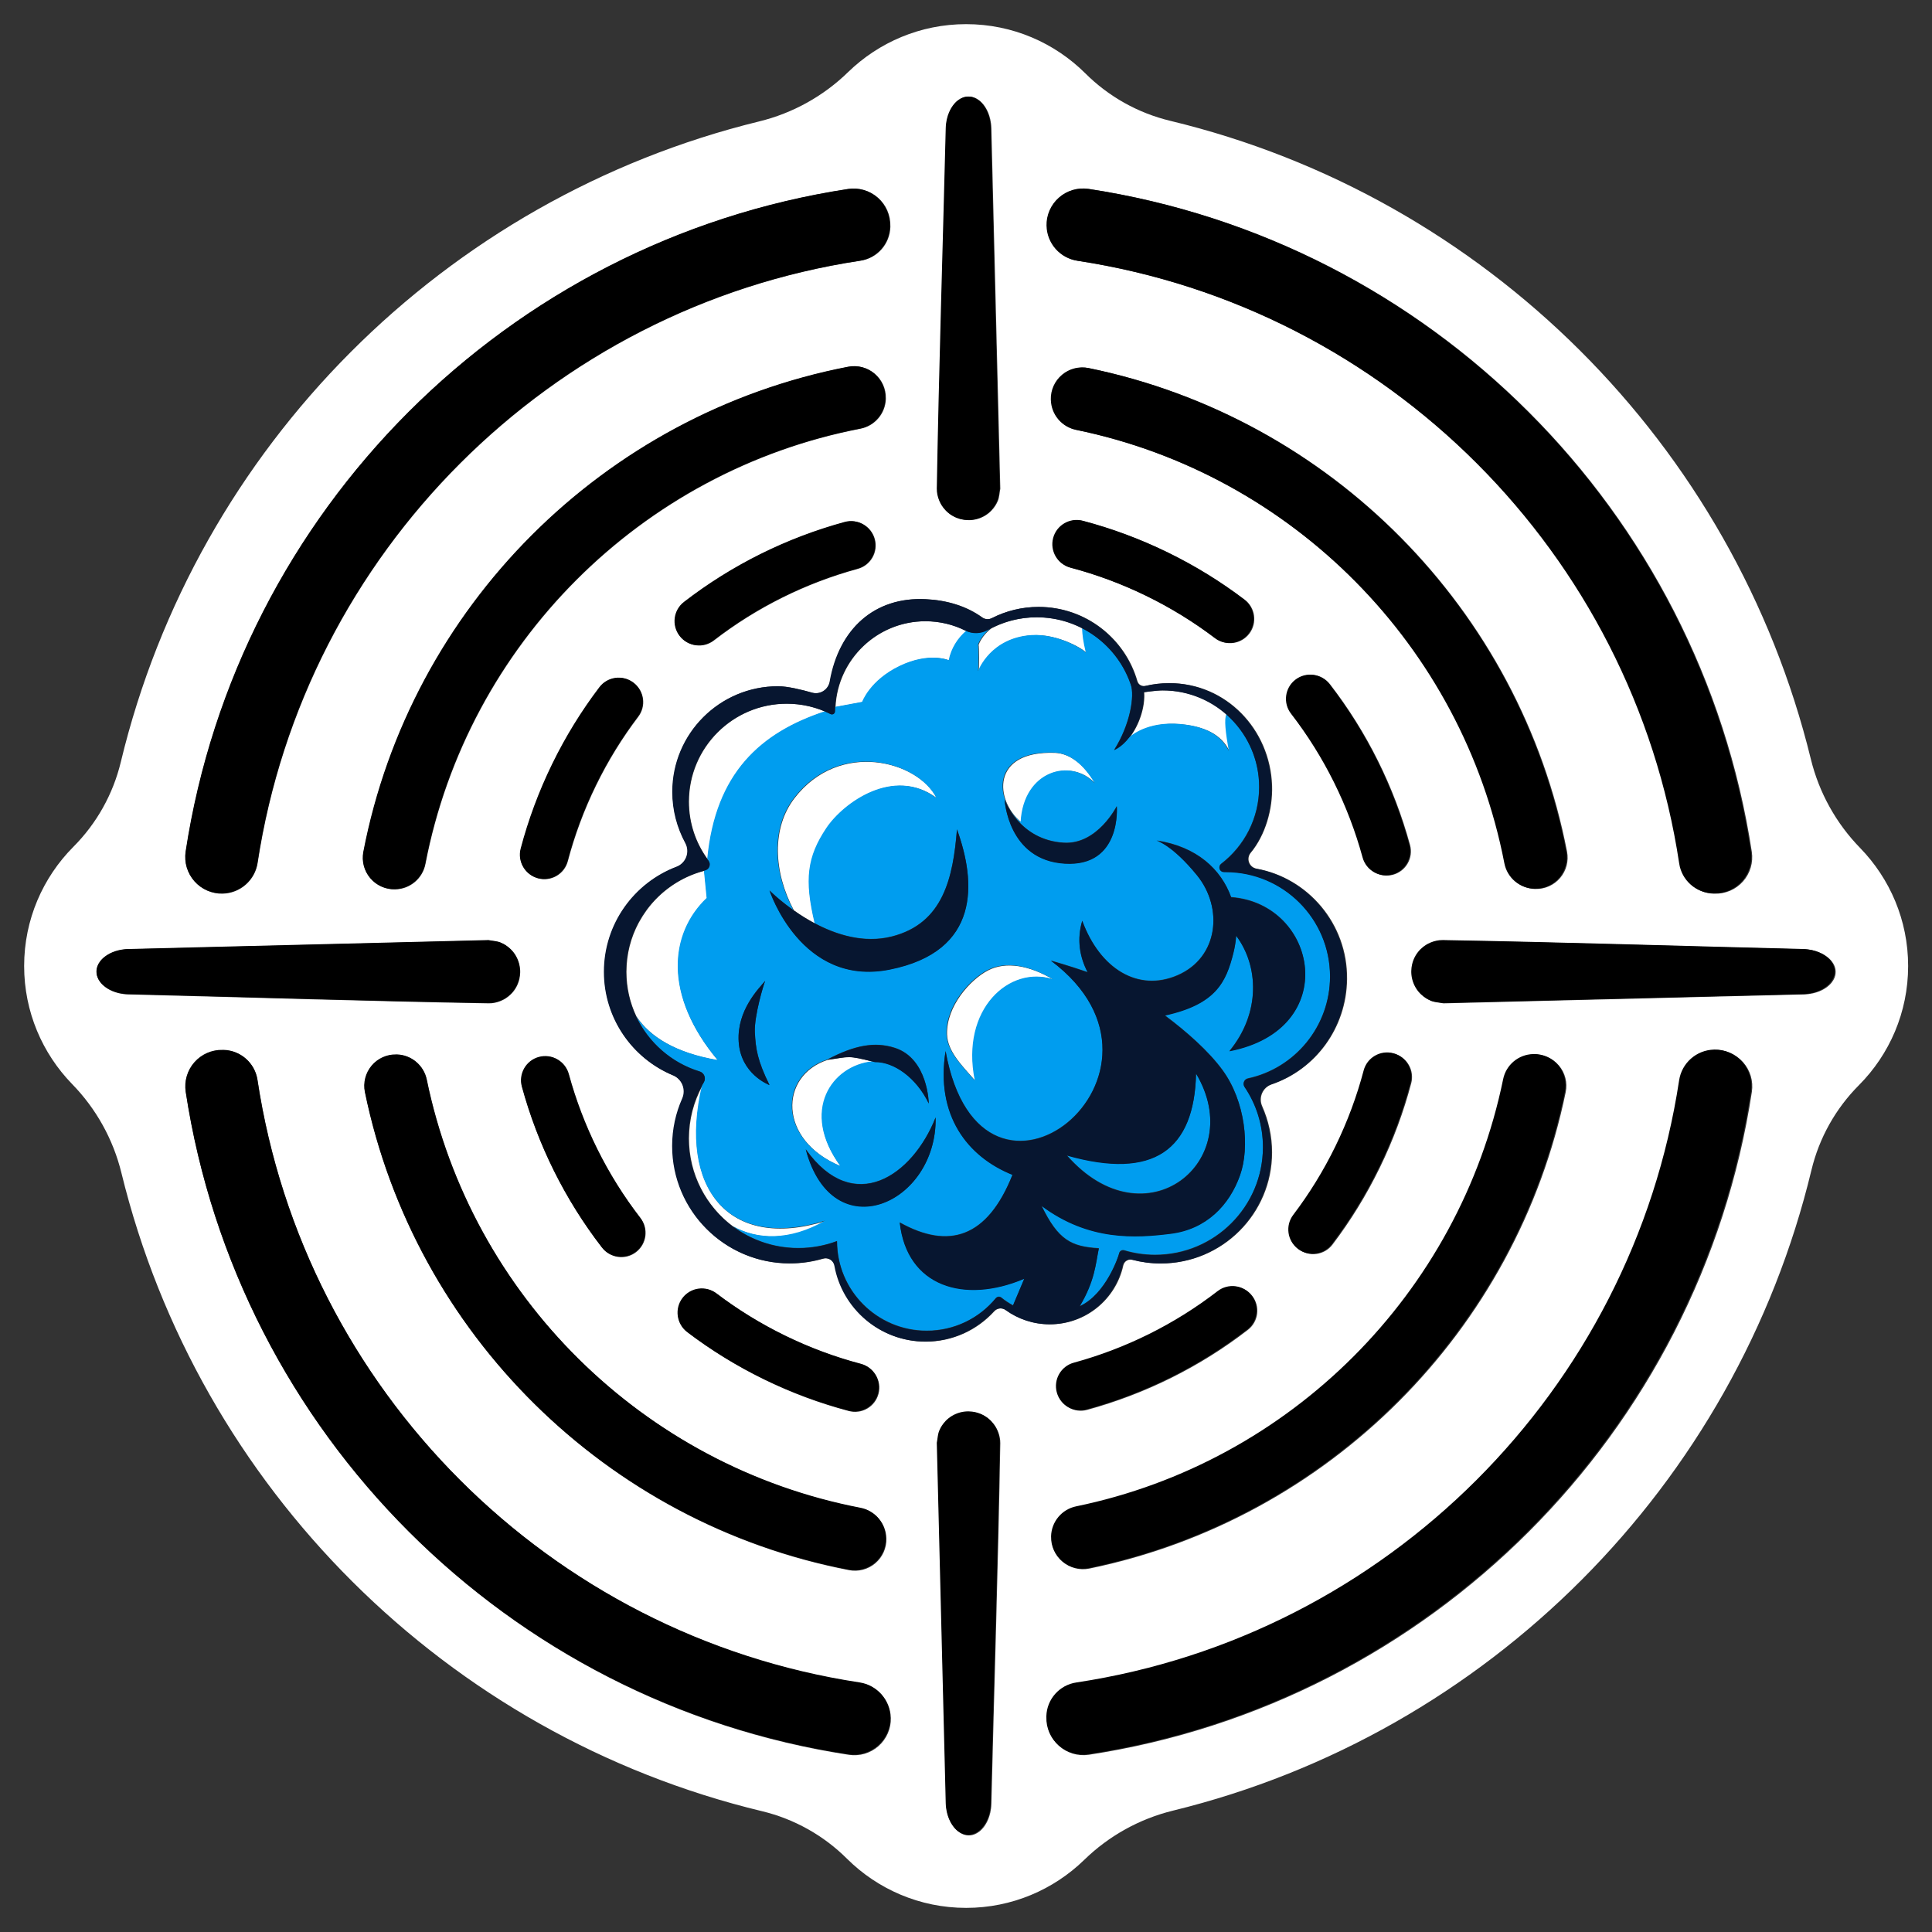
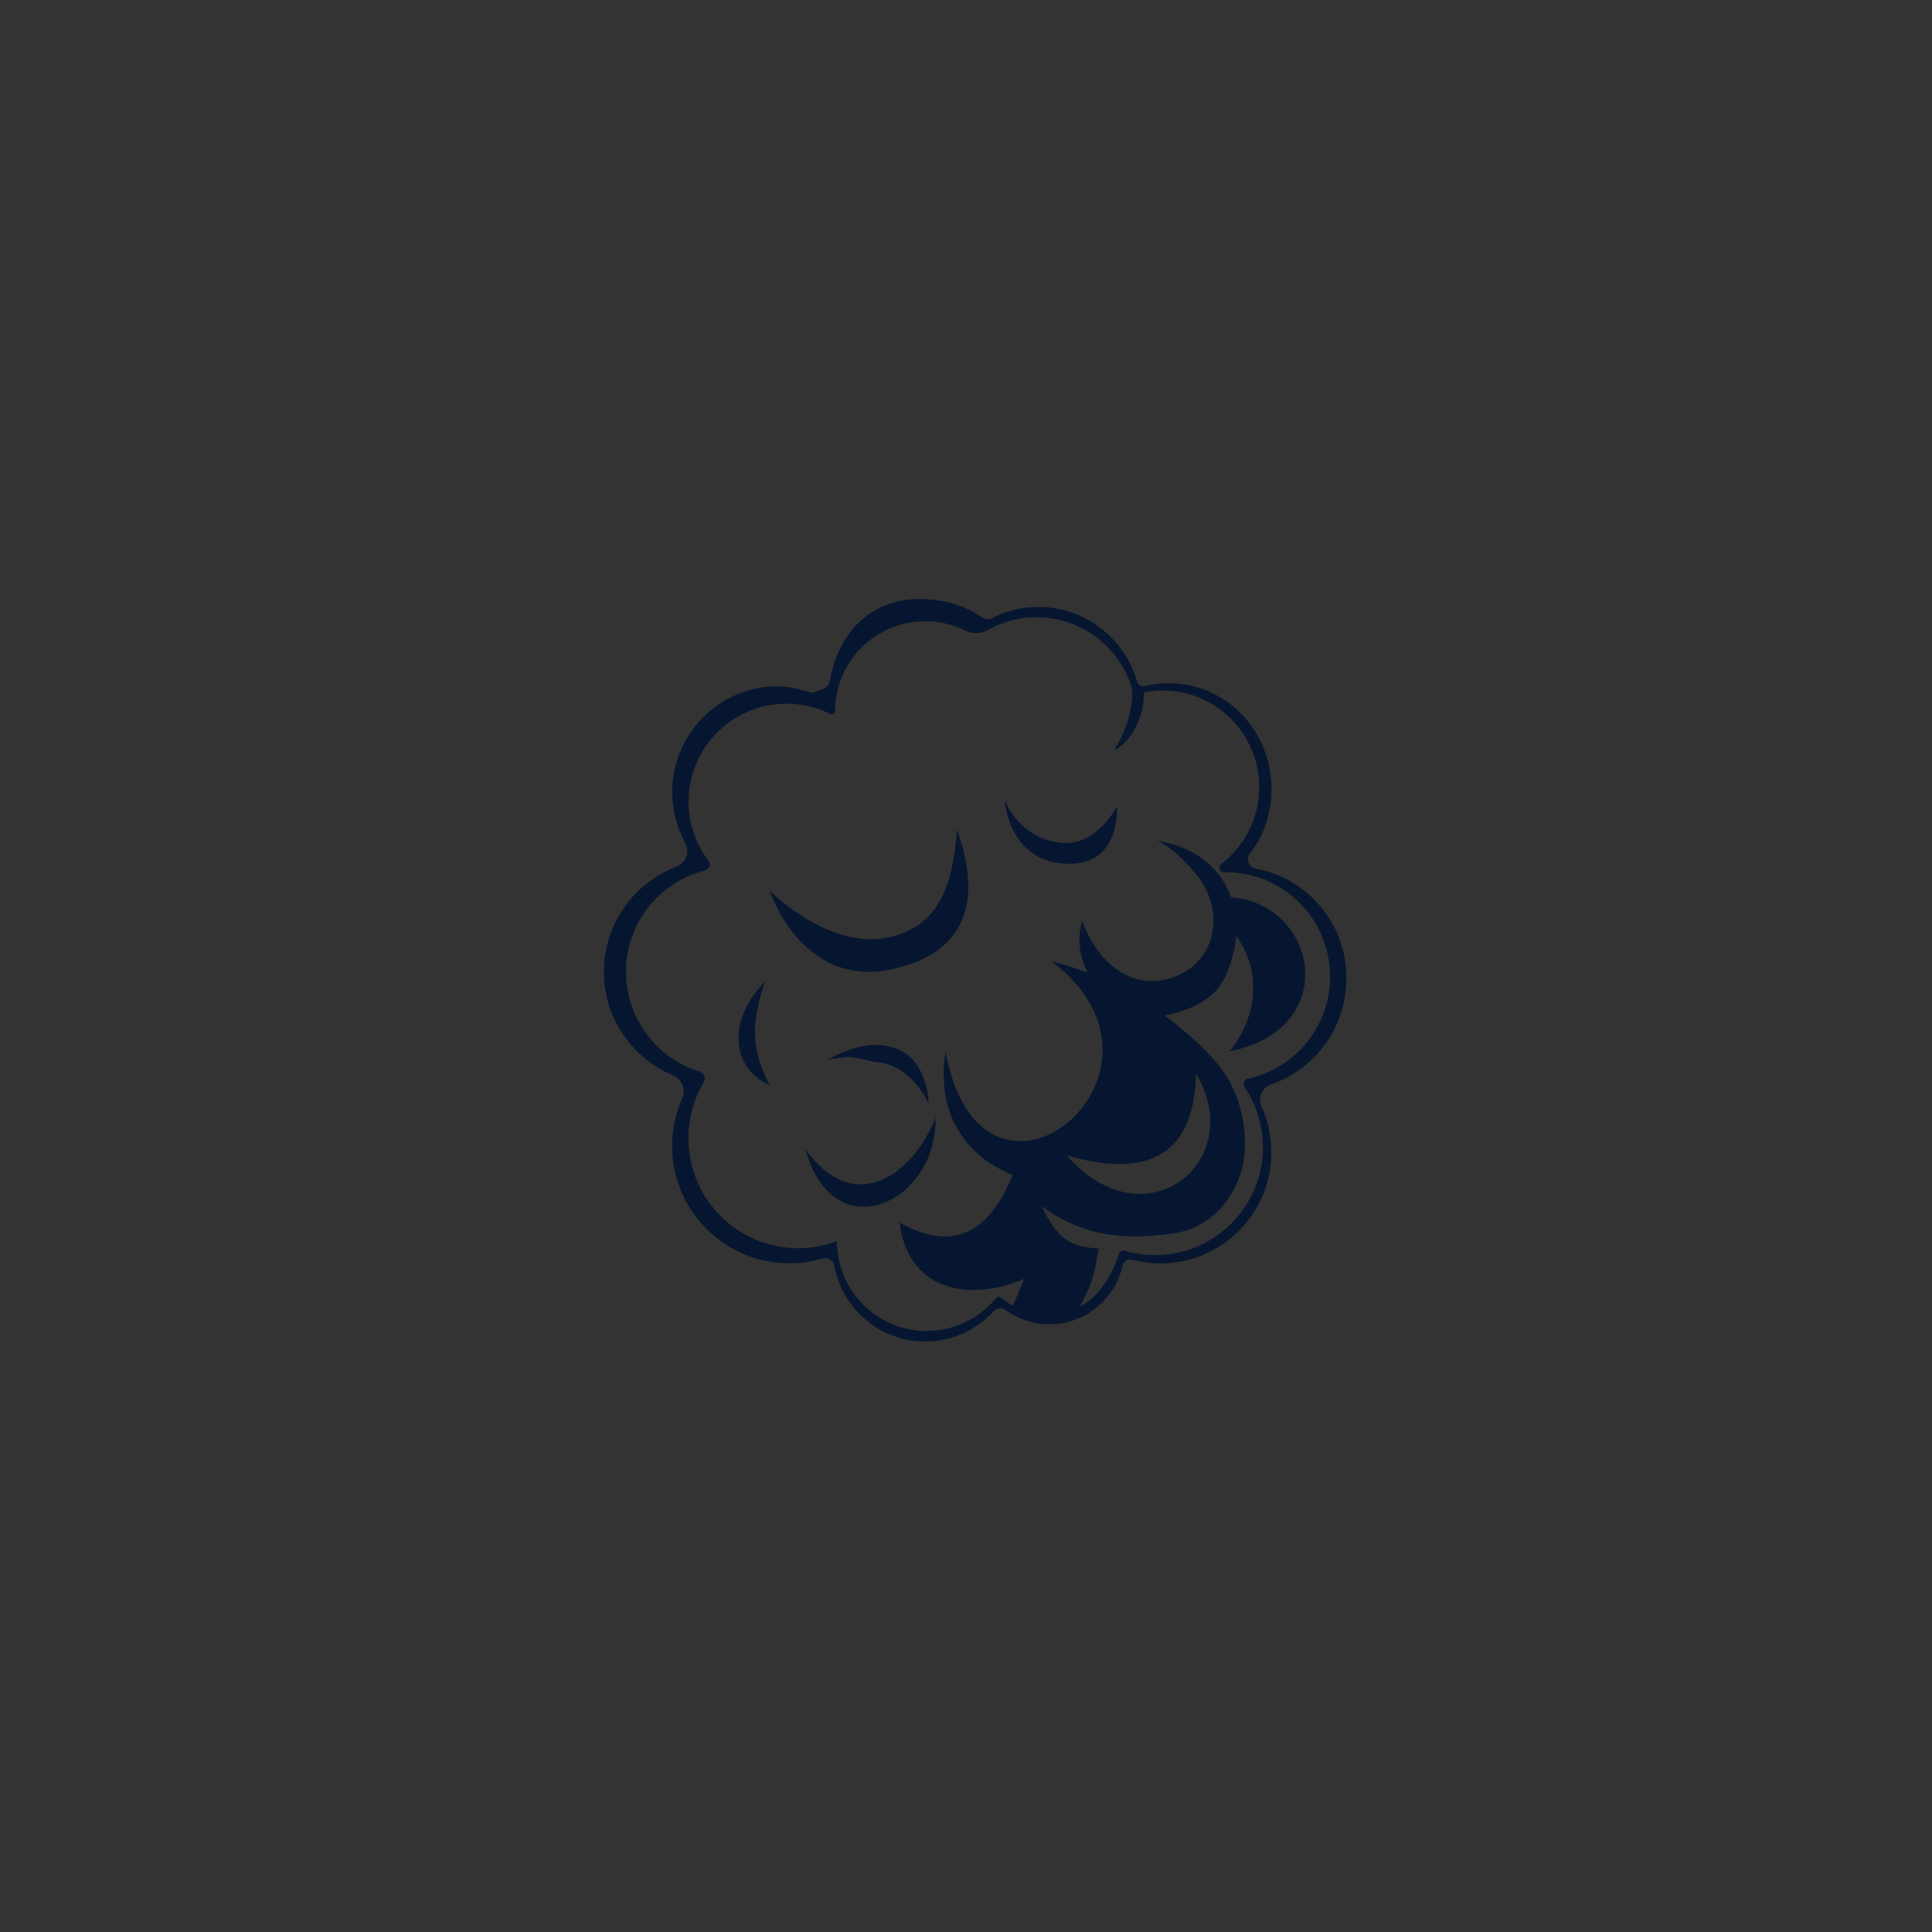
<svg xmlns="http://www.w3.org/2000/svg" width="100%" height="100%" viewBox="0 0 1000 1000" version="1.1" xml:space="preserve" style="fill-rule:evenodd;clip-rule:evenodd;stroke-linejoin:round;stroke-miterlimit:2;">
  <rect x="0" y="0" width="1000" height="1000" fill="#333333" stroke="none" />
  <g transform="matrix(0.949,0,0,0.972,31.405,1.401)">
-     <path d="M33.132,623.144C28.655,605.292 19.357,588.939 6.204,575.788C-9.949,559.535 -19.924,537.38 -19.924,512.969C-19.924,488.235 -9.684,465.817 6.881,449.54C19.614,437.082 28.582,421.439 32.801,404.329C74.16,236.507 209.31,104.188 380.991,63.213C399.278,58.843 416.031,49.765 429.502,36.926C446.151,21.157 468.846,11.419 493.852,11.419C519.189,11.419 542.153,21.416 558.828,37.586C571.589,50.016 587.614,58.771 605.14,62.89C777.054,103.265 912.598,235.198 954.572,402.794C959.049,420.646 968.348,437 981.5,450.151C997.653,466.403 1007.63,488.558 1007.63,512.969C1007.63,537.703 997.388,560.121 980.823,576.399C968.091,588.857 959.122,604.5 954.903,621.609C913.544,789.432 778.394,921.75 606.713,962.726C588.426,967.096 571.674,976.173 558.202,989.012C541.553,1004.78 518.858,1014.52 493.852,1014.52C468.515,1014.52 445.551,1004.52 428.876,988.352C416.115,975.922 400.09,967.167 382.564,963.048C210.65,922.674 75.106,790.74 33.132,623.144ZM182.456,472.184C182.506,472.183 182.556,472.182 182.606,472.165C190.66,471.97 197.483,466.315 198.986,458.589C222.077,341.704 316.481,249.485 436.185,226.868C444.111,225.392 449.905,218.714 450.093,210.84C450.094,210.791 450.095,210.742 450.076,210.692C450.196,205.647 447.972,200.819 444.025,197.559C440.078,194.299 434.833,192.958 429.755,193.909C296.238,219.098 190.934,321.965 165.213,452.338C164.241,457.303 165.623,462.431 168.973,466.286C172.322,470.142 177.279,472.31 182.456,472.184ZM276.631,457.149C280.322,443.508 285.424,430.019 291.998,416.861C298.572,403.703 306.319,391.473 315.059,380.236C319.468,374.567 318.333,366.47 312.525,362.166C306.718,357.862 298.424,358.97 294.015,364.639C284.252,377.193 275.595,390.854 268.25,405.554C260.906,420.254 255.208,435.324 251.085,450.563C249.224,457.445 253.435,464.508 260.485,466.325C267.534,468.143 274.769,464.031 276.631,457.149ZM495.325,50C494.534,50 490.431,50 486.82,54.925C486.228,55.732 483.209,59.85 483.033,66.765C481.406,130.784 479.288,194.792 478.151,258.821C478.112,261.031 478.636,263.278 479.506,265.318C479.904,266.251 482.196,271.625 488.657,274.251C489.642,274.651 495.325,276.961 501.994,274.251C508.454,271.625 510.746,266.251 511.144,265.318C512.014,263.278 512.048,260.987 512.499,258.821L507.617,66.753C507.408,59.803 504.422,55.731 503.831,54.925C500.22,50 496.116,50 495.325,50ZM450.366,817.854C450.365,817.805 450.364,817.757 450.347,817.708C450.147,809.846 444.354,803.185 436.439,801.717C317.874,779.406 224.08,688.831 199.753,573.605C198.16,565.962 191.363,560.41 183.375,560.228C183.325,560.226 183.275,560.225 183.224,560.244C178.018,560.125 173.041,562.328 169.702,566.228C166.363,570.129 165.026,575.302 166.071,580.281C193.169,708.802 297.791,809.833 430.036,834.686C435.122,835.635 440.375,834.286 444.324,831.016C448.274,827.747 450.495,822.908 450.366,817.854ZM88.431,474.462L88.432,474.444C98.014,474.212 106.038,467.288 107.451,458.033C133.209,292.969 267.061,162.399 436.2,137.416C445.397,136.087 452.287,128.503 452.54,119.431C452.544,119.27 452.549,119.109 452.53,118.947C452.69,113.206 450.237,107.691 445.832,103.885C441.426,100.079 435.52,98.372 429.702,99.225C243.731,126.941 96.61,270.597 68.249,452.156C67.378,457.833 69.123,463.597 73.016,467.899C76.909,472.202 82.552,474.604 88.431,474.462ZM436.671,725.021C422.698,721.418 408.88,716.438 395.401,710.02C381.922,703.602 369.394,696.039 357.883,687.508C352.076,683.204 343.782,684.312 339.373,689.981C334.964,695.65 336.099,703.747 341.906,708.051C354.766,717.582 368.76,726.033 383.819,733.203C398.877,740.372 414.314,745.934 429.925,749.959C436.974,751.776 444.209,747.665 446.071,740.783C447.933,733.901 443.721,726.838 436.671,725.021ZM803.68,560.043C803.63,560.044 803.58,560.046 803.53,560.062C795.555,560.255 788.776,565.804 787.19,573.436C763.162,687.517 671.059,777.469 554.215,800.97C546.386,802.524 540.699,809.158 540.511,816.956C540.51,817.005 540.509,817.054 540.527,817.103C540.405,822.185 542.662,827.044 546.657,830.304C550.653,833.564 555.953,834.869 561.054,833.85C691.378,807.672 794.112,707.338 820.881,580.095C821.924,575.106 820.581,569.925 817.233,566.021C813.884,562.117 808.895,559.917 803.68,560.043ZM671.431,378.716C689.545,401.604 702.76,427.698 710.489,455.323C712.41,462.189 719.68,466.241 726.714,464.366C733.747,462.49 737.898,455.393 735.977,448.527C727.342,417.666 712.576,388.517 692.34,362.947C687.882,357.314 679.579,356.274 673.809,360.626C668.039,364.977 666.973,373.083 671.431,378.716ZM452.793,913.323C452.793,913.322 452.793,913.322 452.775,913.321C452.537,903.965 445.441,896.131 435.958,894.754C266.803,869.647 132.989,738.939 107.408,573.768C106.048,564.789 98.277,558.061 88.983,557.815C88.818,557.81 88.653,557.806 88.488,557.824C82.607,557.668 76.958,560.062 73.059,564.363C69.16,568.663 67.412,574.428 68.285,580.107C96.664,761.715 243.89,905.381 429.949,933.025C435.764,933.873 441.666,932.169 446.073,928.369C450.479,924.569 452.939,919.061 452.793,913.323ZM631.378,686.322C607.932,704.005 581.202,716.905 552.903,724.451C545.87,726.326 541.719,733.423 543.64,740.289C545.561,747.156 552.832,751.208 559.865,749.332C591.479,740.903 621.338,726.488 647.531,706.733C653.301,702.382 654.367,694.276 649.909,688.643C645.451,683.011 637.148,681.971 631.378,686.322ZM316.273,647.222C298.159,624.334 284.945,598.24 277.215,570.615C275.294,563.749 268.024,559.697 260.99,561.573C253.957,563.448 249.806,570.545 251.727,577.411C260.362,608.272 275.129,637.422 295.364,662.991C299.822,668.624 308.125,669.664 313.895,665.312C319.665,660.961 320.731,652.855 316.273,647.222ZM538.015,118.89C538.015,118.891 538.015,118.892 538.033,118.892C538.271,128.245 545.362,136.078 554.842,137.458C723.951,162.624 857.708,293.339 883.252,458.496C884.611,467.477 892.382,474.207 901.678,474.453C901.843,474.457 902.008,474.462 902.174,474.444C908.053,474.599 913.702,472.206 917.6,467.906C921.499,463.607 923.248,457.843 922.376,452.165C894.037,270.573 746.875,126.899 560.867,99.19C555.051,98.338 549.146,100.041 544.738,103.842C540.33,107.642 537.869,113.151 538.015,118.89ZM968.107,516.096C968.107,515.323 968.107,511.317 963.062,507.793C962.236,507.215 958.017,504.268 950.933,504.096C885.354,502.507 819.785,500.441 754.196,499.33C751.932,499.292 749.63,499.804 747.54,500.653C746.584,501.042 741.079,503.279 738.389,509.586C737.979,510.548 735.613,516.096 738.389,522.605C741.079,528.912 746.584,531.15 747.54,531.538C749.63,532.388 751.977,532.421 754.196,532.861L950.946,528.095C958.065,527.891 962.236,524.976 963.062,524.399C968.107,520.874 968.107,516.868 968.107,516.096ZM540.367,211.413C540.368,211.462 540.369,211.512 540.386,211.56C540.584,219.345 546.268,225.963 554.086,227.511C672.112,251.211 764.921,342.696 787.849,458.384C789.361,466.12 796.201,471.776 804.266,471.96C804.316,471.962 804.366,471.963 804.417,471.944C809.586,472.062 814.532,469.891 817.871,466.038C821.211,462.185 822.586,457.064 821.611,452.107C796.075,323.07 692.552,221.024 560.908,194.622C555.797,193.604 550.49,194.915 546.491,198.184C542.492,201.453 540.237,206.323 540.367,211.413ZM551.033,300.917C565.007,304.52 578.824,309.501 592.303,315.918C605.782,322.336 618.309,329.899 629.821,338.43C635.628,342.734 643.922,341.626 648.331,335.957C652.74,330.288 651.604,322.191 645.797,317.887C632.937,308.356 618.944,299.905 603.886,292.736C588.827,285.566 573.39,280.004 557.78,275.98C550.73,274.162 543.495,278.274 541.633,285.155C539.771,292.037 543.983,299.1 551.033,300.917ZM19.597,516.094C19.597,516.866 19.597,520.872 24.642,524.397C25.469,524.974 29.687,527.922 36.771,528.093C102.35,529.682 167.919,531.749 233.508,532.859C235.772,532.897 238.074,532.386 240.164,531.536C241.12,531.148 246.625,528.91 249.315,522.603C249.725,521.642 252.091,516.094 249.315,509.584C246.625,503.277 241.12,501.04 240.164,500.651C238.074,499.802 235.727,499.769 233.508,499.328L36.758,504.094C29.639,504.299 25.468,507.214 24.642,507.791C19.597,511.315 19.597,515.321 19.597,516.094ZM711.073,568.789C707.382,582.43 702.281,595.919 695.707,609.077C689.132,622.236 681.385,634.465 672.645,645.703C668.236,651.372 669.372,659.468 675.179,663.772C680.986,668.076 689.28,666.968 693.689,661.299C703.453,648.745 712.11,635.084 719.454,620.384C726.798,605.684 732.496,590.615 736.619,575.375C738.481,568.494 734.269,561.431 727.219,559.613C720.17,557.796 712.935,561.907 711.073,568.789ZM495.323,975.938C496.114,975.938 500.218,975.938 503.829,971.014C504.42,970.207 507.44,966.089 507.615,959.173C509.243,895.155 511.36,831.146 512.497,767.117C512.536,764.908 512.012,762.661 511.142,760.62C510.744,759.687 508.452,754.313 501.992,751.687C501.007,751.287 495.323,748.977 488.655,751.687C482.194,754.313 479.902,759.687 479.504,760.62C478.634,762.661 478.6,764.952 478.149,767.117L483.031,959.185C483.241,966.135 486.227,970.207 486.818,971.014C490.428,975.938 494.532,975.938 495.323,975.938ZM356.326,339.616C379.772,321.933 406.502,309.033 434.801,301.488C441.834,299.612 445.985,292.515 444.064,285.649C442.143,278.783 434.873,274.731 427.839,276.606C396.226,285.036 366.366,299.451 340.173,319.205C334.403,323.556 333.337,331.662 337.795,337.295C342.253,342.928 350.556,343.968 356.326,339.616ZM339.26,583.589C335.741,591.326 333.784,599.888 333.784,608.893C333.784,643.369 362.456,671.359 397.773,671.359C404.067,671.359 410.15,670.47 415.902,668.83C417.285,668.417 418.784,668.604 420.015,669.345C421.246,670.085 422.092,671.308 422.335,672.7C426.61,695.61 447.177,713.003 471.873,713.003C486.648,713.003 499.945,706.777 509.186,696.891C510.878,695.048 513.732,694.774 515.759,696.261C522.481,700.99 530.73,703.778 539.641,703.778C559.181,703.778 575.539,690.374 579.569,672.476C579.802,671.386 580.486,670.438 581.46,669.857C582.433,669.276 583.608,669.113 584.709,669.407C589.65,670.68 594.838,671.359 600.187,671.359C633.603,671.359 660.732,644.875 660.732,612.254C660.732,603.497 658.777,595.182 655.359,587.664C654.331,585.449 654.312,582.913 655.308,580.684C656.304,578.456 658.222,576.744 660.585,575.975C684.449,568.046 701.318,545.968 701.636,520.005C702,490.279 680.073,466.012 652.297,461.127C650.425,460.809 648.867,459.543 648.207,457.804C647.547,456.064 647.884,454.114 649.091,452.682C657.063,443.326 661.163,429.486 660.732,416.95C659.698,386.819 635.659,362.326 604.776,362.326C600.296,362.326 595.938,362.841 591.76,363.809C589.805,364.28 587.821,363.148 587.283,361.254C580.563,338.444 559.014,321.737 533.498,321.737C524.34,321.737 515.692,323.889 508.055,327.698C506.323,328.588 504.223,328.431 502.649,327.296C493.984,321.208 483.341,318.162 471.873,317.621C444.007,316.306 424.665,333.432 419.639,361.479C419.27,363.543 418.036,365.364 416.234,366.503C414.432,367.642 412.225,367.996 410.144,367.48C404.262,365.835 396.571,364.009 391.415,364.009C359.608,364.009 333.784,389.217 333.784,420.268C333.784,430.128 336.389,439.4 340.872,447.51C342.148,449.782 342.351,452.482 341.429,454.911C340.506,457.34 338.55,459.259 336.065,460.17C312.962,468.743 296.525,490.572 296.525,516.118C296.525,540.945 312.05,562.261 334.166,571.228C336.54,572.185 338.418,574.036 339.377,576.362C340.335,578.688 340.294,581.293 339.26,583.589ZM559.482,346.281C558.535,344.623 544.181,335.882 529.641,336.873C507.758,338.365 500.998,355.078 500.655,356.085C500.998,355.078 500.949,342.573 500.655,341.992C500.862,341.383 502.484,337.028 507.654,333.131C515.105,329.372 523.56,327.252 532.518,327.252C541.478,327.252 549.943,329.37 557.406,333.123C557.673,337.333 557.83,339.353 559.482,346.281ZM559.482,346.281C559.527,346.358 559.542,346.42 559.526,346.465L559.482,346.281ZM494.141,334.596C489.474,338.555 486.003,343.786 484.636,350.251C484.636,350.251 474.019,345.681 457.805,353.299C441.591,360.918 437.397,372.447 437.397,372.447L422.623,375.116L422.622,375.01C423.909,349.609 445.443,329.371 471.78,329.371C479.651,329.371 487.093,331.178 493.694,334.391C493.842,334.462 493.991,334.531 494.141,334.596ZM494.141,334.596C497.903,336.237 502.25,336.053 505.861,334.078C502.254,336.061 497.903,336.237 494.141,334.596ZM315.317,489.872C316.679,487.473 318.183,485.162 319.805,482.969C327.387,473.006 338.301,465.598 350.931,462.324L351.081,462.311L352.561,476.901C332.148,495.849 328.944,528.712 358.497,563.197C335.368,559.337 321.403,550.636 314.055,539.877C310.552,532.664 308.592,524.601 308.592,516.095C308.592,506.615 311.026,497.686 315.317,489.872ZM349.962,576.881C336.984,631.137 364.227,664.786 417.112,648.81C397.853,659.588 380.095,659.003 366.668,651.619C352.113,640.941 342.691,623.945 342.691,604.819C342.691,594.704 345.326,585.185 349.962,576.881ZM633.278,458.651C645.877,449.216 654.028,434.388 654.028,417.705C654.028,434.388 645.889,449.231 633.278,458.651ZM636.142,379.056C634.896,381.776 635.696,388.52 637.473,398.478C634.587,392.949 629.165,386.664 614.063,384.573C595.111,381.949 585.132,389.513 582.896,391.483C588.284,384.786 591.587,374.964 590.983,367.147C590.983,367.147 597.731,366.173 601.24,366.173C614.616,366.173 626.836,371.04 636.142,379.056ZM417.06,377.461C381.926,388.766 357.326,410.35 352.886,456.089C346.472,447.491 342.691,436.906 342.691,425.466C342.691,396.675 366.635,373.301 396.128,373.301C403.555,373.301 410.63,374.783 417.06,377.461ZM418.373,562.96C430.404,561.377 428.905,560.4 443.117,563.901C420.83,566.047 403.451,590.241 425.471,619.64C390.938,605.572 392.056,571.223 418.373,562.96ZM541.489,520.195C517.967,512.665 490.948,535.858 498.887,574.125C491.765,566.12 483.718,558.598 483.446,549.363C483.004,534.414 496.149,520.173 505.823,515.312C515.497,510.45 528.239,512.555 541.489,520.195ZM411.473,490.311C407.171,488.084 403.267,485.651 399.902,483.327C388.655,462.725 387.768,439.403 400.277,423.568C424.906,392.39 467.702,403.851 477.881,423.568C454.47,406.62 427.01,426.31 417.918,439.558C407.315,455.009 405.804,467.095 411.473,490.311ZM564.338,415.817C551.432,402.136 525.41,408.837 523.892,436.43C509.597,424.857 507.147,398.286 542.256,399.462C550.625,399.742 558.375,405.827 564.338,415.817ZM902.229,557.656C902.228,557.656 902.228,557.656 902.228,557.674C892.644,557.906 884.619,564.831 883.208,574.088C857.468,739.238 723.523,869.872 554.282,894.798C545.081,896.123 538.186,903.71 537.934,912.786C537.929,912.947 537.925,913.108 537.944,913.27C537.784,919.009 540.236,924.523 544.64,928.328C549.043,932.134 554.947,933.841 560.763,932.992C746.846,905.339 894.069,761.613 922.411,579.958C923.281,574.281 921.536,568.519 917.643,564.217C913.75,559.915 908.107,557.513 902.229,557.656Z" style="fill:white;" />
-   </g>
+     </g>
  <g id="Target" transform="matrix(1.203,0,0,1.203,-220.628,-38.481)">
-     <path d="M353.304,414.533C349.223,414.634 345.314,412.883 342.673,409.769C340.032,406.655 338.942,402.513 339.709,398.502C359.989,293.198 443.021,210.111 548.299,189.765C552.303,188.997 556.439,190.08 559.551,192.713C562.663,195.346 564.417,199.246 564.322,203.321C564.337,203.361 564.336,203.401 564.335,203.44C564.187,209.8 559.619,215.194 553.369,216.387C458.983,234.654 384.545,309.142 366.339,403.552C365.153,409.792 359.773,414.36 353.423,414.517C353.384,414.531 353.344,414.532 353.304,414.533ZM635.516,203.904C635.414,199.792 637.192,195.858 640.345,193.218C643.498,190.577 647.683,189.518 651.712,190.341C755.513,211.666 837.141,294.091 857.276,398.316C858.045,402.32 856.961,406.456 854.327,409.568C851.694,412.681 847.794,414.434 843.718,414.339C843.679,414.354 843.639,414.353 843.6,414.352C837.24,414.203 831.847,409.635 830.655,403.386C812.576,309.943 739.397,236.048 646.333,216.906C640.169,215.656 635.687,210.31 635.531,204.022C635.518,203.983 635.517,203.943 635.516,203.904ZM843.138,485.498C847.249,485.396 851.183,487.173 853.824,490.327C856.464,493.48 857.523,497.665 856.7,501.694C835.593,604.471 754.588,685.512 651.828,706.656C647.805,707.48 643.627,706.426 640.476,703.793C637.325,701.16 635.546,697.234 635.643,693.13C635.628,693.09 635.629,693.05 635.63,693.011C635.778,686.713 640.262,681.354 646.435,680.098C738.566,661.117 811.189,588.461 830.135,496.316C831.386,490.151 836.731,485.669 843.019,485.513C843.059,485.5 843.098,485.499 843.138,485.498ZM564.551,693.737C564.652,697.818 562.901,701.727 559.787,704.368C556.673,707.009 552.531,708.098 548.52,707.332C444.245,687.258 361.752,605.653 340.385,501.845C339.561,497.822 340.615,493.644 343.248,490.494C345.881,487.343 349.806,485.564 353.91,485.66C353.95,485.645 353.99,485.646 354.029,485.647C360.328,485.794 365.687,490.278 366.943,496.452C386.125,589.522 460.081,662.681 553.569,680.702C559.81,681.888 564.378,687.268 564.535,693.618C564.549,693.658 564.55,693.697 564.551,693.737ZM279.166,416.372C274.53,416.488 270.081,414.547 267.011,411.072C263.942,407.596 262.566,402.941 263.253,398.356C285.616,251.707 401.62,135.674 548.257,113.287C552.845,112.598 557.502,113.977 560.975,117.051C564.449,120.125 566.383,124.58 566.257,129.217C566.272,129.348 566.268,129.478 566.265,129.608C566.065,136.935 560.632,143.061 553.381,144.135C420.015,164.314 314.474,269.778 294.163,403.103C293.049,410.578 286.723,416.171 279.167,416.358L279.166,416.372ZM633.662,129.171C633.546,124.535 635.487,120.086 638.963,117.016C642.439,113.946 647.094,112.571 651.68,113.258C798.347,135.64 914.383,251.687 936.729,398.363C937.416,402.949 936.037,407.605 932.963,411.077C929.889,414.55 925.435,416.483 920.799,416.358C920.669,416.372 920.539,416.369 920.409,416.365C913.079,416.167 906.951,410.731 905.88,403.477C885.738,270.077 780.271,164.496 646.929,144.168C639.455,143.054 633.863,136.727 633.676,129.172C633.662,129.172 633.662,129.172 633.662,129.171ZM920.843,483.57C925.478,483.455 929.927,485.394 932.996,488.869C936.066,492.344 937.442,496.998 936.756,501.584C914.409,648.309 798.324,764.399 651.598,786.735C647.012,787.421 642.357,786.042 638.885,782.968C635.413,779.895 633.48,775.441 633.605,770.806C633.59,770.675 633.594,770.545 633.597,770.415C633.796,763.084 639.233,756.956 646.488,755.885C779.934,735.752 885.549,630.237 905.845,496.842C906.958,489.365 913.285,483.772 920.842,483.584C920.842,483.57 920.842,483.57 920.843,483.57ZM566.464,770.848C566.579,775.483 564.64,779.931 561.165,783.001C557.691,786.071 553.037,787.447 548.452,786.762C401.745,764.433 285.658,648.392 263.281,501.704C262.593,497.117 263.971,492.46 267.046,488.987C270.12,485.514 274.574,483.58 279.211,483.706C279.342,483.691 279.472,483.695 279.602,483.698C286.93,483.897 293.057,489.331 294.129,496.584C314.3,629.995 419.812,735.571 553.19,755.85C560.668,756.962 566.262,763.29 566.45,770.847C566.464,770.847 566.464,770.848 566.464,770.848ZM643.926,276.198C638.367,274.73 635.047,269.025 636.515,263.466C637.983,257.908 643.687,254.587 649.246,256.055C661.555,259.306 673.727,263.798 685.6,269.589C697.473,275.38 708.507,282.206 718.647,289.904C723.226,293.381 724.122,299.921 720.645,304.5C717.169,309.079 710.629,309.974 706.05,306.497C696.973,299.606 687.096,293.498 676.467,288.314C665.839,283.13 654.944,279.108 643.926,276.198ZM738.86,339.037C735.345,334.487 736.185,327.94 740.734,324.425C745.284,320.91 751.831,321.75 755.346,326.3C771.302,346.953 782.945,370.497 789.754,395.424C791.269,400.97 787.996,406.703 782.45,408.218C776.904,409.732 771.171,406.46 769.657,400.914C763.562,378.601 753.142,357.524 738.86,339.037ZM770.117,492.562C771.585,487.004 777.29,483.683 782.848,485.151C788.407,486.619 791.728,492.323 790.26,497.882C787.009,510.191 782.517,522.363 776.726,534.236C770.934,546.11 764.108,557.144 756.41,567.284C752.934,571.863 746.394,572.758 741.815,569.282C737.236,565.805 736.341,559.266 739.817,554.687C746.708,545.61 752.817,535.732 758.001,525.104C763.184,514.476 767.207,503.58 770.117,492.562ZM707.278,587.496C711.828,583.981 718.375,584.821 721.89,589.371C725.404,593.92 724.564,600.467 720.015,603.982C699.362,619.938 675.817,631.582 650.89,638.39C645.344,639.905 639.612,636.632 638.097,631.086C636.582,625.54 639.855,619.808 645.401,618.293C667.714,612.198 688.791,601.778 707.278,587.496ZM553.752,618.753C559.311,620.221 562.632,625.926 561.164,631.485C559.696,637.043 553.991,640.364 548.433,638.896C536.124,635.645 523.952,631.153 512.078,625.362C500.205,619.571 489.171,612.745 479.031,605.046C474.452,601.57 473.556,595.03 477.033,590.451C480.509,585.872 487.049,584.977 491.628,588.453C500.705,595.344 510.583,601.453 521.211,606.637C531.839,611.821 542.734,615.843 553.752,618.753ZM458.819,555.914C462.334,560.464 461.494,567.011 456.944,570.526C452.395,574.041 445.847,573.201 442.332,568.651C426.377,547.998 414.733,524.454 407.925,499.527C406.41,493.981 409.683,488.248 415.229,486.733C420.775,485.219 426.507,488.491 428.022,494.037C434.116,516.35 444.536,537.427 458.819,555.914ZM427.561,402.389C426.093,407.947 420.389,411.268 414.83,409.8C409.272,408.332 405.951,402.627 407.419,397.069C410.67,384.76 415.162,372.588 420.953,360.715C426.744,348.841 433.57,337.807 441.268,327.667C444.745,323.088 451.285,322.193 455.864,325.669C460.443,329.145 461.338,335.685 457.862,340.264C450.97,349.341 444.862,359.219 439.678,369.847C434.494,380.475 430.471,391.37 427.561,402.389ZM490.401,307.455C485.851,310.97 479.304,310.13 475.789,305.58C472.274,301.031 473.114,294.484 477.664,290.969C498.317,275.013 521.861,263.369 546.788,256.561C552.334,255.046 558.067,258.319 559.581,263.865C561.096,269.411 557.823,275.143 552.277,276.658C529.964,282.753 508.888,293.173 490.401,307.455ZM600.001,73.527C600.625,73.527 603.86,73.527 606.707,77.505C607.173,78.156 609.528,81.445 609.693,87.059L613.542,242.196C613.187,243.945 613.16,245.795 612.474,247.443C612.16,248.197 610.353,252.538 605.259,254.659C600.001,256.848 595.519,254.982 594.743,254.659C589.649,252.538 587.841,248.197 587.528,247.443C586.841,245.795 586.428,243.98 586.459,242.196C587.356,190.478 589.025,138.778 590.308,87.069C590.447,81.483 592.828,78.157 593.294,77.505C596.141,73.527 599.377,73.527 600.001,73.527ZM224.891,449.999C224.891,449.375 224.891,446.14 228.869,443.293C229.52,442.827 232.809,440.472 238.423,440.307L393.559,436.458C395.309,436.813 397.159,436.84 398.807,437.526C399.561,437.84 403.901,439.647 406.022,444.741C408.212,449.999 406.346,454.481 406.022,455.257C403.901,460.351 399.561,462.159 398.807,462.472C397.159,463.159 395.344,463.572 393.559,463.541C341.842,462.644 290.141,460.975 238.433,459.692C232.847,459.553 229.521,457.172 228.869,456.706C224.891,453.859 224.891,450.623 224.891,449.999ZM599.999,821.424C599.375,821.424 596.14,821.424 593.293,817.446C592.827,816.795 590.472,813.505 590.307,807.892L586.458,652.755C586.813,651.006 586.84,649.156 587.526,647.507C587.84,646.754 589.647,642.413 594.741,640.292C599.999,638.103 604.481,639.969 605.257,640.292C610.351,642.413 612.159,646.754 612.472,647.507C613.159,649.156 613.572,650.97 613.541,652.755C612.644,704.472 610.975,756.173 609.692,807.882C609.553,813.468 607.172,816.794 606.706,817.446C603.859,821.424 600.623,821.424 599.999,821.424ZM972.788,450.001C972.788,450.625 972.788,453.86 968.81,456.707C968.159,457.173 964.869,459.528 959.256,459.693L804.119,463.542C802.37,463.187 800.519,463.16 798.871,462.474C798.118,462.16 793.777,460.353 791.656,455.259C789.467,450.001 791.333,445.519 791.656,444.743C793.777,439.649 798.118,437.841 798.871,437.528C800.519,436.841 802.334,436.428 804.119,436.459C855.836,437.356 907.537,439.025 959.246,440.308C964.832,440.447 968.158,442.828 968.81,443.294C972.788,446.141 972.788,449.377 972.788,450.001Z" />
-   </g>
+     </g>
  <g id="Fill" transform="matrix(1.203,0,0,1.203,-220.628,-38.481)">
-     <path d="M485.382,499.098C485.652,498.604 485.925,498.113 486.215,497.633C486.724,496.79 486.826,495.763 486.474,494.843C486.122,493.924 485.361,493.226 484.419,492.94C472.312,489.267 462.419,480.493 457.07,469.209C462.864,477.899 473.875,484.928 492.112,488.046C468.81,460.191 471.337,433.647 487.431,418.342L486.265,406.558L486.146,406.568C486.34,406.517 486.535,406.465 486.731,406.417C487.606,406.203 488.317,405.565 488.613,404.713C488.908,403.861 488.743,402.922 488.191,402.209C488.019,401.987 487.853,401.76 487.688,401.532C491.189,364.588 510.586,347.154 538.289,338.023C539.112,338.374 539.923,338.746 540.716,339.151C541.122,339.359 541.605,339.344 541.995,339.107C542.384,338.87 542.622,338.447 542.622,337.992C542.627,337.991 542.627,337.99 542.627,337.989C542.627,337.336 542.643,336.688 542.675,336.043L542.675,336.129L554.324,333.973C554.324,333.973 557.632,324.661 570.416,318.507C583.201,312.354 591.573,316.045 591.573,316.045C592.65,310.823 595.387,306.598 599.067,303.401C602.033,304.726 605.464,304.583 608.309,302.982C608.775,302.72 609.246,302.464 609.722,302.217C605.645,305.364 604.367,308.883 604.203,309.374C604.435,309.844 604.474,319.944 604.203,320.757C604.474,319.944 609.804,306.444 627.059,305.24C638.523,304.439 649.841,311.499 650.589,312.838L650.623,312.987C650.635,312.951 650.623,312.901 650.589,312.838C649.286,307.243 649.162,305.611 648.951,302.211C658.786,307.278 666.411,316.033 669.958,326.653C671.499,331.266 669.808,343.434 662.722,354.62C665.062,353.561 667.21,351.691 669.05,349.349C670.813,347.757 678.682,341.648 693.625,343.768C705.533,345.457 709.808,350.533 712.084,354.999C710.682,346.955 710.052,341.508 711.035,339.312C719.68,346.941 725.137,358.103 725.137,370.529C725.137,384.004 718.71,395.981 708.776,403.602C708.114,404.11 707.853,404.986 708.127,405.774C708.401,406.563 709.149,407.065 709.983,407.076C710.226,407.08 710.468,407.084 710.711,407.084C735.51,407.084 755.644,427.218 755.644,452.017C755.644,473.514 740.537,491.614 720.33,495.915C719.561,496.079 718.921,496.611 718.63,497.342C718.339,498.073 718.44,498.898 718.886,499.546C723.934,506.903 726.792,515.853 726.792,525.438C726.792,551.036 706.01,571.818 680.412,571.818C675.792,571.818 671.325,571.157 667.118,569.882C666.641,569.737 666.125,569.802 665.701,570.066C665.278,570.329 664.99,570.762 664.91,571.254C664.753,572.17 659.345,588.707 647.977,593.917C654.507,582.96 654.812,575.731 656.195,569C644.42,568.284 638.743,565.577 631.544,550.703C651.869,565.871 671.977,564.578 687.155,562.672C702.333,560.766 712.321,550.565 716.948,537.506C721.217,525.454 719.25,505.763 709.375,492.303C703.345,484.084 693.956,475.811 684.58,468.798C706.655,463.967 710.965,454.322 714.075,441.817C714.675,439.401 715.07,436.946 715.252,434.488C725.002,447.483 725.827,467.769 712.357,484.149C760.787,474.728 750.386,420.703 713.087,417.927C708.797,405.978 698.365,396.163 680.988,393.546C680.988,393.546 687.671,395.327 698.37,408.449C709.701,422.346 707.845,443.853 689.978,451.557C673.038,458.861 656.622,448.742 649.032,428.092C646.625,436.11 647.945,443.741 651.364,450.211C643.366,447.449 635.568,445.234 635.568,445.234C699.817,493.319 605.698,569.771 590.246,484.149C585.868,511.717 599.574,529.564 619.049,537.361C608.209,564.627 591.555,569.605 570.55,557.904C573.59,585.494 598.36,593.001 624.131,582.047L619.276,593.567C617.513,592.624 615.843,591.526 614.31,590.266C613.949,589.969 613.487,589.824 613.021,589.87C612.556,589.916 612.131,590.148 611.834,590.51C604.807,599.094 594.069,604.496 582.12,604.496C560.831,604.496 543.547,587.213 543.547,565.924L543.547,565.906C538.371,567.856 532.763,568.923 526.908,568.923C516.274,568.923 506.456,565.403 498.555,559.466C509.143,565.429 523.144,565.902 538.33,557.196C496.63,570.1 475.149,542.922 485.382,499.098ZM458.065,428.819C459.11,426.87 460.294,425.008 461.604,423.244C460.325,425.015 459.139,426.881 458.065,428.819ZM642.435,529.025C679.913,539.65 697.276,526.533 698.007,493.784C720.514,531.389 676.179,567.475 642.435,529.025ZM530.102,526.44C541.649,569.825 586.666,549.926 585.967,512.699C576.012,537.874 550.682,555.297 530.102,526.44ZM512.641,453.96C509.961,457.141 500.435,466.575 501.225,480.01C502.05,494.046 514.138,498.58 514.496,498.777C509.308,488.275 508.511,483.135 508.185,475.929C507.875,469.079 512.014,455.22 512.641,453.96ZM533.884,429.174C529.414,410.422 530.605,400.66 538.965,388.18C546.135,377.479 567.787,361.576 586.246,375.265C578.22,359.339 544.476,350.081 525.055,375.265C515.193,388.055 515.891,406.892 524.76,423.533C518.417,419.048 514.496,415.069 514.496,415.069C514.496,415.069 528.035,456.694 566.209,449.067C605.451,441.226 603.334,411.357 595.127,388.756C593.471,409.579 589.234,429.25 567.121,434.868C555.185,437.901 543.318,434.179 533.884,429.174ZM615.626,375.952C615.626,375.952 616.938,402.019 641.515,403.467C666.092,404.915 663.879,378.795 663.879,378.795C663.879,378.795 655.571,395.373 641.108,394.521C621.712,393.378 615.626,375.952 615.626,375.952ZM539.324,487.854C518.574,494.528 517.692,522.272 544.921,533.635C527.558,509.889 541.261,490.348 558.835,488.614C559.152,488.694 559.479,488.777 559.816,488.863C568.002,488.732 577.674,495.56 583.017,506.682C583.017,506.682 582.731,487.302 568.332,482.761C559.807,480.072 551.104,481.567 539.316,487.855C539.319,487.855 539.322,487.854 539.324,487.854ZM654.417,369.004C649.715,360.935 643.605,356.02 637.006,355.794C609.322,354.844 611.254,376.306 622.526,385.653C623.722,363.366 644.241,357.953 654.417,369.004ZM636.401,453.312C625.953,447.141 615.906,445.441 608.278,449.367C600.65,453.294 590.286,464.797 590.634,476.872C590.849,484.331 597.194,490.406 602.809,496.872C596.55,465.964 617.853,447.23 636.401,453.312Z" style="fill:rgb(0,157,239);" />
-   </g>
+     </g>
  <g id="Shadows" transform="matrix(1.044,0.119,-0.119,1.044,294.084,-11.659)">
-     <path d="M118.338,542.284C119.025,540.069 118.791,537.671 117.688,535.631C116.585,533.591 114.707,532.082 112.477,531.444C91.7,525.458 75.548,507.452 72.955,484.636C70.288,461.16 82.754,439.425 102.585,429.192C104.718,428.101 106.274,426.138 106.847,423.812C107.421,421.486 106.957,419.025 105.575,417.068C100.706,410.072 97.402,401.817 96.372,392.755C93.13,364.221 113.664,338.423 142.198,335.181C146.824,334.655 153.915,335.549 159.363,336.462C161.284,336.724 163.226,336.173 164.724,334.943C166.221,333.713 167.138,331.914 167.254,329.979C168.834,303.693 184.398,285.983 209.533,284.351C219.878,283.679 229.744,285.393 238.154,290.105C239.684,290.988 241.584,290.918 243.045,289.923C249.499,285.645 257.032,282.785 265.248,281.852C288.137,279.251 309.214,292.408 317.624,312.684C318.304,314.37 320.203,315.209 321.907,314.576C325.554,313.261 329.41,312.343 333.429,311.887C361.134,308.739 385.257,328.797 389.331,356.381C391.026,367.857 388.793,380.993 382.619,390.404C381.685,391.843 381.586,393.67 382.36,395.201C383.134,396.732 384.663,397.736 386.376,397.838C411.804,399.496 434.009,419.561 436.786,446.916C439.212,470.807 426.384,492.816 405.803,502.535C403.764,503.482 402.222,505.251 401.561,507.4C400.9,509.55 401.181,511.879 402.336,513.809C406.187,520.37 408.809,527.811 409.723,535.859C413.129,565.836 391.557,592.94 361.579,596.346C356.781,596.891 352.056,596.796 347.49,596.129C346.472,595.972 345.435,596.241 344.622,596.875C343.81,597.508 343.295,598.448 343.2,599.474C341.453,616.332 328.178,630.317 310.648,632.309C302.655,633.217 294.963,631.497 288.44,627.835C286.466,626.676 283.934,627.219 282.608,629.085C275.351,639.111 264.072,646.188 250.817,647.694C228.663,650.211 208.396,636.325 202.168,615.706C201.805,614.452 200.919,613.415 199.737,612.86C198.555,612.305 197.191,612.285 195.994,612.806C191.004,614.899 185.64,616.336 179.994,616.978C148.312,620.578 119.667,597.778 116.068,566.096C115.127,557.821 115.988,549.752 118.338,542.284ZM309.791,548.776C353.153,588.159 398.929,541.372 368.462,501.497C371.863,538.851 353.805,556.019 309.791,548.776ZM324.484,621.889C336.745,614.492 340.76,594.978 340.82,593.916C340.847,593.346 341.12,592.815 341.567,592.461C342.015,592.107 342.594,591.964 343.155,592.069C348.11,592.958 353.275,593.151 358.53,592.554C387.654,589.244 408.612,562.913 405.303,533.79C404.064,522.884 399.596,513.123 392.96,505.354C392.365,504.678 392.149,503.748 392.385,502.878C392.622,502.009 393.279,501.317 394.135,501.035C416.528,493.41 431.416,470.984 428.637,446.526C425.431,418.311 399.922,398.008 371.708,401.213C371.431,401.245 371.155,401.278 370.878,401.298C369.93,401.419 369.012,400.918 368.598,400.057C368.185,399.195 368.369,398.166 369.056,397.501C379.385,387.559 385.137,373.089 383.395,357.758C380.425,331.621 356.795,312.813 330.659,315.782C327.511,316.14 321.559,317.723 321.559,317.723C323.505,327.93 318.682,342.739 310.326,347.726C316.942,334.084 317.293,320.021 314.944,314.972C306.3,296.393 286.418,284.58 264.944,287.02C256.256,288.007 248.354,291.212 241.743,296.01C238.588,298.28 234.518,298.852 230.86,297.538C224.603,295.258 217.738,294.356 210.677,295.158C186.308,297.927 168.771,319.96 171.54,344.329C171.54,344.33 171.54,344.331 171.535,344.333C171.594,344.852 171.378,345.363 170.966,345.683C170.553,346.003 170.004,346.085 169.516,345.899C162.668,343.368 155.141,342.359 147.397,343.239C120.939,346.245 101.899,370.167 104.905,396.625C106.139,407.482 110.894,417.09 117.908,424.432C118.635,425.165 118.938,426.218 118.712,427.226C118.486,428.233 117.762,429.056 116.791,429.409C95.231,437.504 81.061,459.473 83.778,483.385C86.387,506.343 103.762,524.063 125.346,528.147C126.456,528.344 127.411,529.046 127.93,530.047C128.449,531.047 128.474,532.233 127.996,533.254C124.161,541.806 122.498,551.464 123.632,561.444C127.004,591.119 153.834,612.474 183.509,609.103C190.171,608.346 196.413,606.407 202.051,603.519L202.053,603.54C204.805,627.761 226.703,645.191 250.924,642.439C264.519,640.894 275.974,633.317 282.924,622.685C283.211,622.233 283.668,621.916 284.191,621.803C284.715,621.691 285.261,621.793 285.709,622.087C287.624,623.311 289.658,624.355 291.785,625.201L295.82,611.467C267.915,627.261 238.764,621.922 231.738,590.924C257.149,601.522 275.453,593.706 284.261,561.282C261.096,554.93 243.195,536.396 244.612,504.465C273.261,599.883 370.461,500.733 291.146,454.332C291.146,454.332 300.305,455.843 309.761,457.952C305.035,451.033 302.546,442.521 304.248,433.088C315.554,455.6 335.539,464.991 353.868,454.491C373.199,443.417 372.531,418.707 357.843,404.361C343.974,390.815 336.14,389.653 336.14,389.653C356.249,390.384 369.386,400.202 375.812,413.242C418.607,411.579 437.424,471.7 383.543,488.68C396.75,468.303 393.19,445.329 380.417,431.805C380.527,434.625 380.395,437.468 380.024,440.295C378.103,454.925 374.446,466.455 349.955,474.805C361.529,481.572 373.28,489.771 381.203,498.342C394.179,512.38 398.963,534.528 395.662,548.792C392.087,564.248 382.041,577.145 365.019,581.276C347.997,585.406 325.287,589.477 300.202,574.847C310.315,590.839 317.124,593.185 330.613,592.477C329.911,600.314 330.498,608.579 324.484,621.889ZM187.147,515.265C199.746,506.588 209.454,503.761 219.5,505.718C236.47,509.024 239.301,531.036 239.301,531.036C231.784,519.073 219.897,512.554 210.601,513.762C196.241,511.795 198.085,512.506 187.147,515.265ZM149.499,435.662C149.499,435.662 182.668,462.467 211.932,451.386C236.364,442.135 238.642,419.207 237.835,395.302C250.093,419.955 256.363,453.664 212.73,467.658C170.283,481.27 149.499,435.662 149.499,435.662ZM259.502,378.084C259.502,378.084 268.678,397.125 290.894,395.917C307.458,395.017 314.768,375.081 314.768,375.081C314.768,375.081 320.662,404.513 292.513,406.043C264.364,407.572 259.502,378.084 259.502,378.084ZM181.652,560.356C208.796,590.527 235.363,567.43 243.435,537.5C249.043,579.765 200.397,608.224 181.652,560.356ZM152.416,480.15C151.865,481.665 148.948,497.968 150.186,505.721C151.489,513.877 153.06,519.622 160.32,530.9C159.888,530.723 145.548,527.126 142.795,511.264C140.16,496.08 149.779,484.116 152.416,480.15Z" style="fill:rgb(7,22,48);" />
+     <path d="M118.338,542.284C119.025,540.069 118.791,537.671 117.688,535.631C116.585,533.591 114.707,532.082 112.477,531.444C91.7,525.458 75.548,507.452 72.955,484.636C70.288,461.16 82.754,439.425 102.585,429.192C104.718,428.101 106.274,426.138 106.847,423.812C107.421,421.486 106.957,419.025 105.575,417.068C100.706,410.072 97.402,401.817 96.372,392.755C93.13,364.221 113.664,338.423 142.198,335.181C146.824,334.655 153.915,335.549 159.363,336.462C166.221,333.713 167.138,331.914 167.254,329.979C168.834,303.693 184.398,285.983 209.533,284.351C219.878,283.679 229.744,285.393 238.154,290.105C239.684,290.988 241.584,290.918 243.045,289.923C249.499,285.645 257.032,282.785 265.248,281.852C288.137,279.251 309.214,292.408 317.624,312.684C318.304,314.37 320.203,315.209 321.907,314.576C325.554,313.261 329.41,312.343 333.429,311.887C361.134,308.739 385.257,328.797 389.331,356.381C391.026,367.857 388.793,380.993 382.619,390.404C381.685,391.843 381.586,393.67 382.36,395.201C383.134,396.732 384.663,397.736 386.376,397.838C411.804,399.496 434.009,419.561 436.786,446.916C439.212,470.807 426.384,492.816 405.803,502.535C403.764,503.482 402.222,505.251 401.561,507.4C400.9,509.55 401.181,511.879 402.336,513.809C406.187,520.37 408.809,527.811 409.723,535.859C413.129,565.836 391.557,592.94 361.579,596.346C356.781,596.891 352.056,596.796 347.49,596.129C346.472,595.972 345.435,596.241 344.622,596.875C343.81,597.508 343.295,598.448 343.2,599.474C341.453,616.332 328.178,630.317 310.648,632.309C302.655,633.217 294.963,631.497 288.44,627.835C286.466,626.676 283.934,627.219 282.608,629.085C275.351,639.111 264.072,646.188 250.817,647.694C228.663,650.211 208.396,636.325 202.168,615.706C201.805,614.452 200.919,613.415 199.737,612.86C198.555,612.305 197.191,612.285 195.994,612.806C191.004,614.899 185.64,616.336 179.994,616.978C148.312,620.578 119.667,597.778 116.068,566.096C115.127,557.821 115.988,549.752 118.338,542.284ZM309.791,548.776C353.153,588.159 398.929,541.372 368.462,501.497C371.863,538.851 353.805,556.019 309.791,548.776ZM324.484,621.889C336.745,614.492 340.76,594.978 340.82,593.916C340.847,593.346 341.12,592.815 341.567,592.461C342.015,592.107 342.594,591.964 343.155,592.069C348.11,592.958 353.275,593.151 358.53,592.554C387.654,589.244 408.612,562.913 405.303,533.79C404.064,522.884 399.596,513.123 392.96,505.354C392.365,504.678 392.149,503.748 392.385,502.878C392.622,502.009 393.279,501.317 394.135,501.035C416.528,493.41 431.416,470.984 428.637,446.526C425.431,418.311 399.922,398.008 371.708,401.213C371.431,401.245 371.155,401.278 370.878,401.298C369.93,401.419 369.012,400.918 368.598,400.057C368.185,399.195 368.369,398.166 369.056,397.501C379.385,387.559 385.137,373.089 383.395,357.758C380.425,331.621 356.795,312.813 330.659,315.782C327.511,316.14 321.559,317.723 321.559,317.723C323.505,327.93 318.682,342.739 310.326,347.726C316.942,334.084 317.293,320.021 314.944,314.972C306.3,296.393 286.418,284.58 264.944,287.02C256.256,288.007 248.354,291.212 241.743,296.01C238.588,298.28 234.518,298.852 230.86,297.538C224.603,295.258 217.738,294.356 210.677,295.158C186.308,297.927 168.771,319.96 171.54,344.329C171.54,344.33 171.54,344.331 171.535,344.333C171.594,344.852 171.378,345.363 170.966,345.683C170.553,346.003 170.004,346.085 169.516,345.899C162.668,343.368 155.141,342.359 147.397,343.239C120.939,346.245 101.899,370.167 104.905,396.625C106.139,407.482 110.894,417.09 117.908,424.432C118.635,425.165 118.938,426.218 118.712,427.226C118.486,428.233 117.762,429.056 116.791,429.409C95.231,437.504 81.061,459.473 83.778,483.385C86.387,506.343 103.762,524.063 125.346,528.147C126.456,528.344 127.411,529.046 127.93,530.047C128.449,531.047 128.474,532.233 127.996,533.254C124.161,541.806 122.498,551.464 123.632,561.444C127.004,591.119 153.834,612.474 183.509,609.103C190.171,608.346 196.413,606.407 202.051,603.519L202.053,603.54C204.805,627.761 226.703,645.191 250.924,642.439C264.519,640.894 275.974,633.317 282.924,622.685C283.211,622.233 283.668,621.916 284.191,621.803C284.715,621.691 285.261,621.793 285.709,622.087C287.624,623.311 289.658,624.355 291.785,625.201L295.82,611.467C267.915,627.261 238.764,621.922 231.738,590.924C257.149,601.522 275.453,593.706 284.261,561.282C261.096,554.93 243.195,536.396 244.612,504.465C273.261,599.883 370.461,500.733 291.146,454.332C291.146,454.332 300.305,455.843 309.761,457.952C305.035,451.033 302.546,442.521 304.248,433.088C315.554,455.6 335.539,464.991 353.868,454.491C373.199,443.417 372.531,418.707 357.843,404.361C343.974,390.815 336.14,389.653 336.14,389.653C356.249,390.384 369.386,400.202 375.812,413.242C418.607,411.579 437.424,471.7 383.543,488.68C396.75,468.303 393.19,445.329 380.417,431.805C380.527,434.625 380.395,437.468 380.024,440.295C378.103,454.925 374.446,466.455 349.955,474.805C361.529,481.572 373.28,489.771 381.203,498.342C394.179,512.38 398.963,534.528 395.662,548.792C392.087,564.248 382.041,577.145 365.019,581.276C347.997,585.406 325.287,589.477 300.202,574.847C310.315,590.839 317.124,593.185 330.613,592.477C329.911,600.314 330.498,608.579 324.484,621.889ZM187.147,515.265C199.746,506.588 209.454,503.761 219.5,505.718C236.47,509.024 239.301,531.036 239.301,531.036C231.784,519.073 219.897,512.554 210.601,513.762C196.241,511.795 198.085,512.506 187.147,515.265ZM149.499,435.662C149.499,435.662 182.668,462.467 211.932,451.386C236.364,442.135 238.642,419.207 237.835,395.302C250.093,419.955 256.363,453.664 212.73,467.658C170.283,481.27 149.499,435.662 149.499,435.662ZM259.502,378.084C259.502,378.084 268.678,397.125 290.894,395.917C307.458,395.017 314.768,375.081 314.768,375.081C314.768,375.081 320.662,404.513 292.513,406.043C264.364,407.572 259.502,378.084 259.502,378.084ZM181.652,560.356C208.796,590.527 235.363,567.43 243.435,537.5C249.043,579.765 200.397,608.224 181.652,560.356ZM152.416,480.15C151.865,481.665 148.948,497.968 150.186,505.721C151.489,513.877 153.06,519.622 160.32,530.9C159.888,530.723 145.548,527.126 142.795,511.264C140.16,496.08 149.779,484.116 152.416,480.15Z" style="fill:rgb(7,22,48);" />
  </g>
</svg>